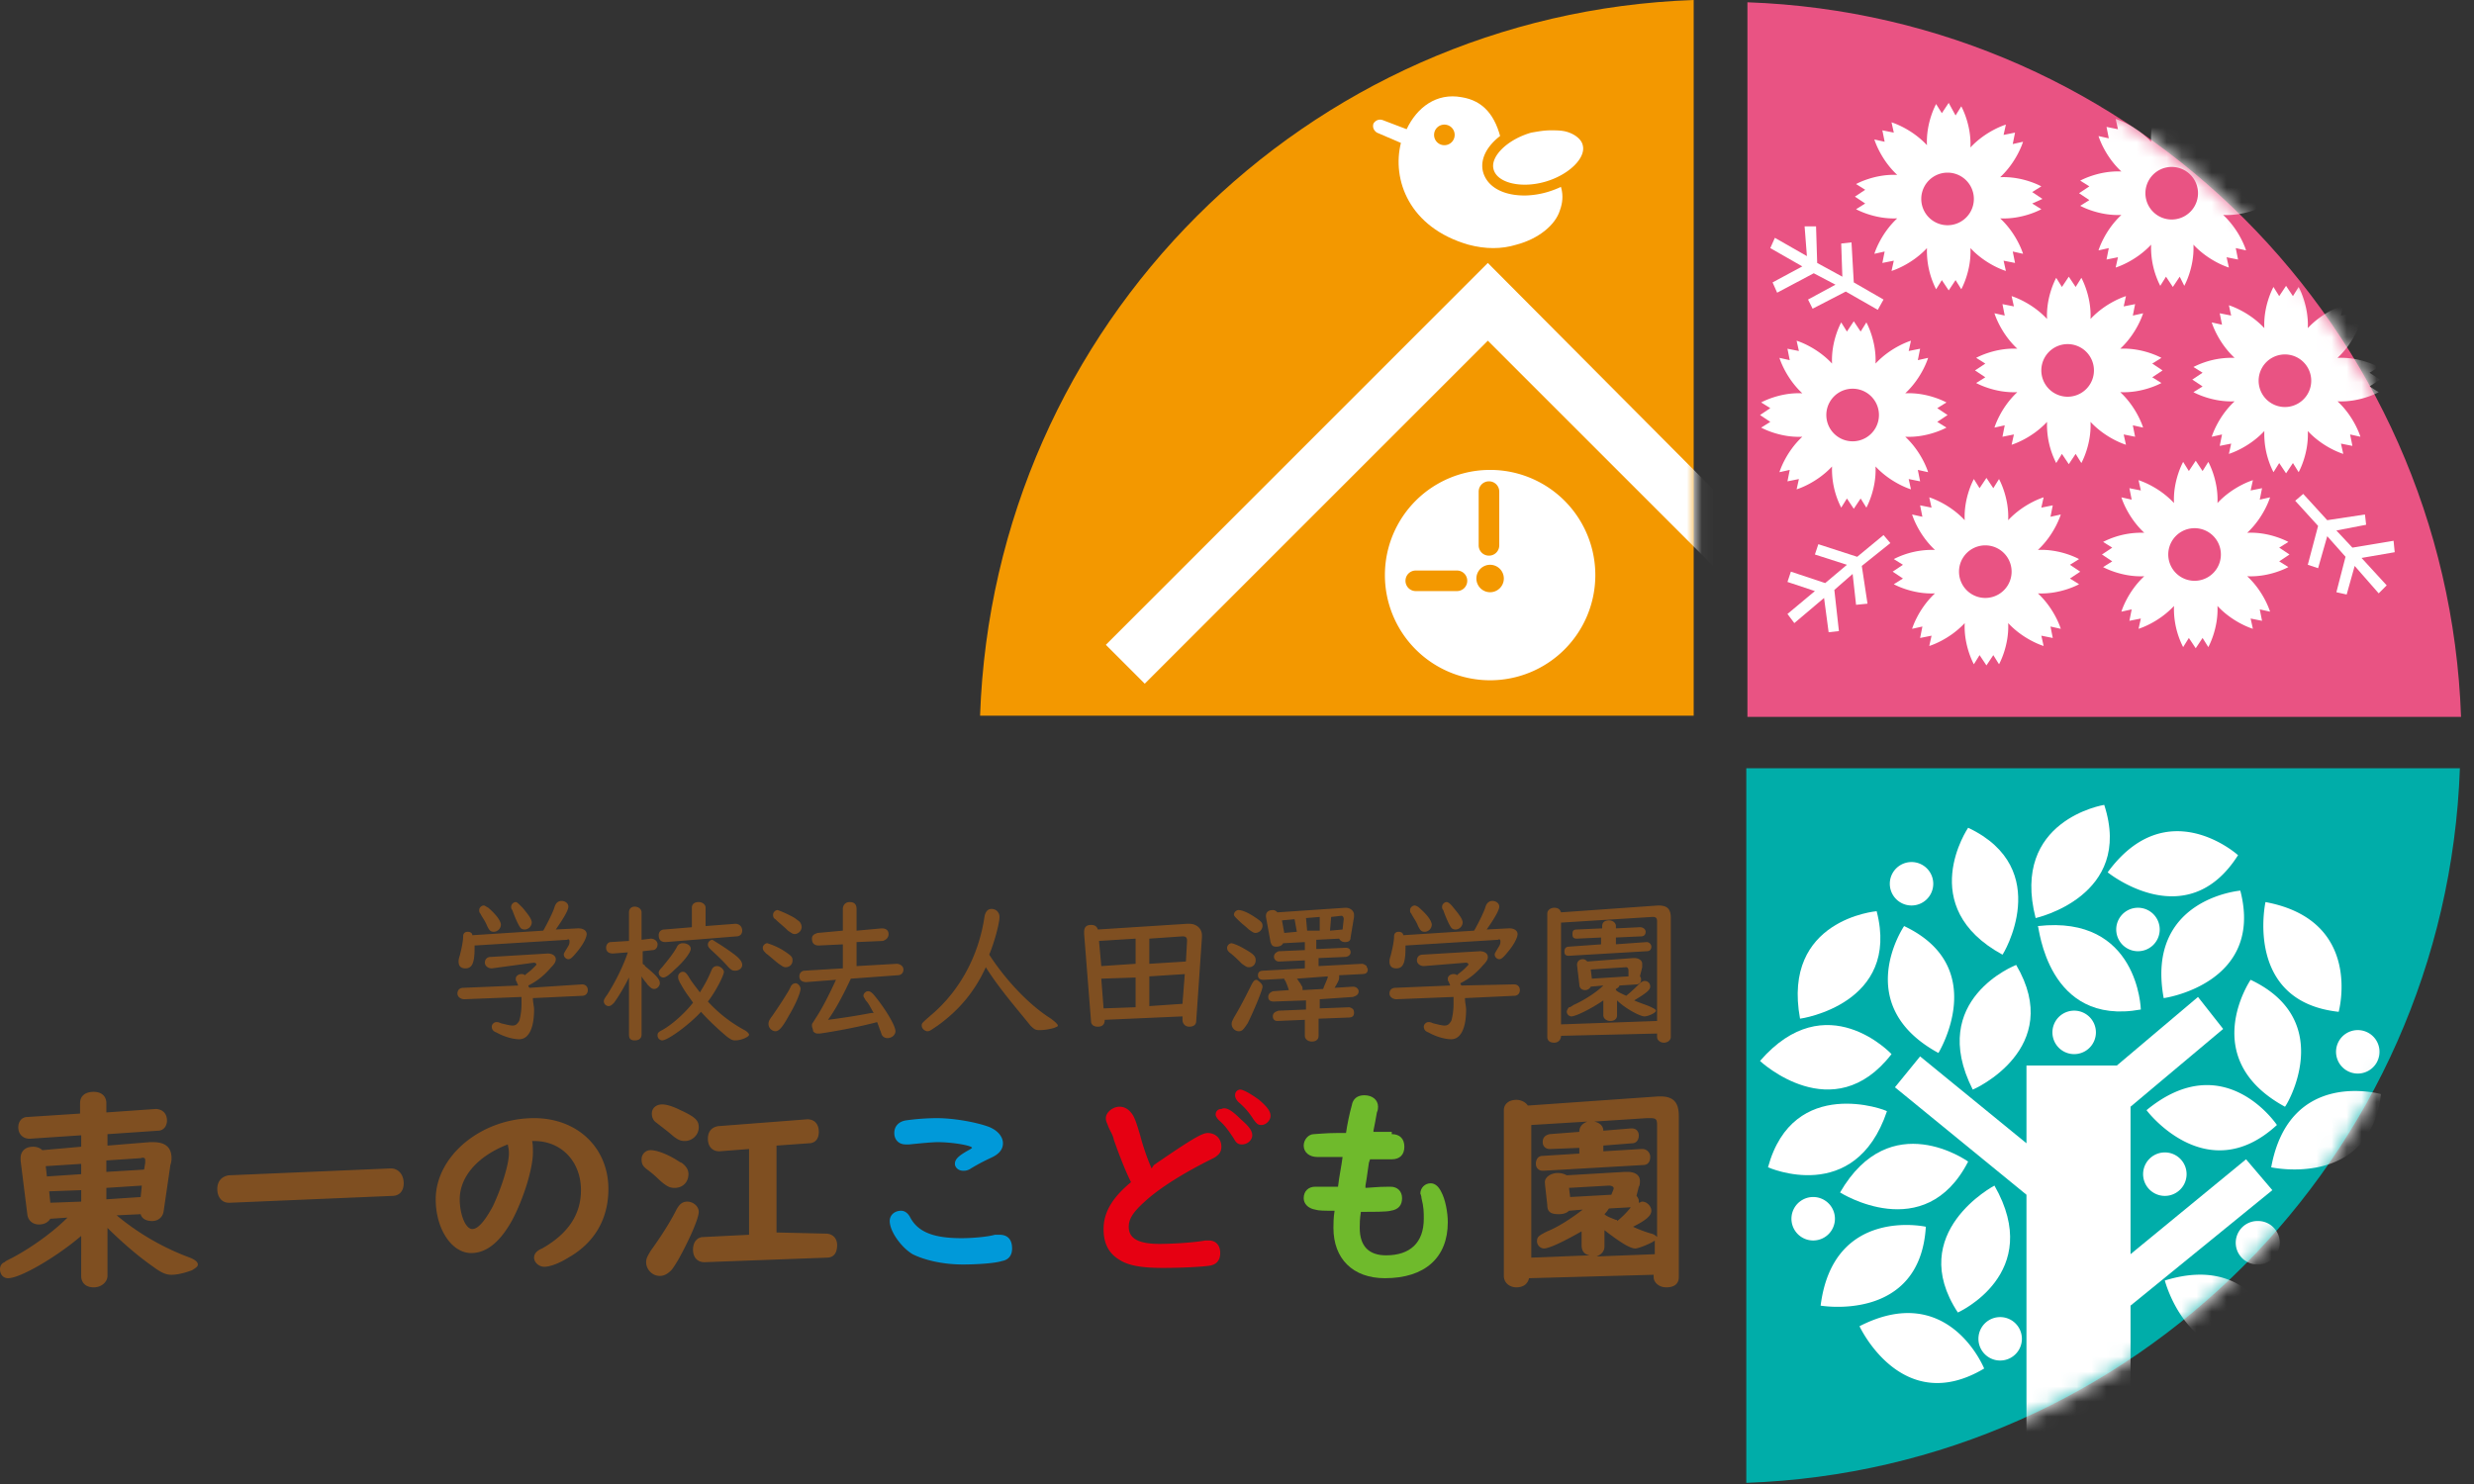
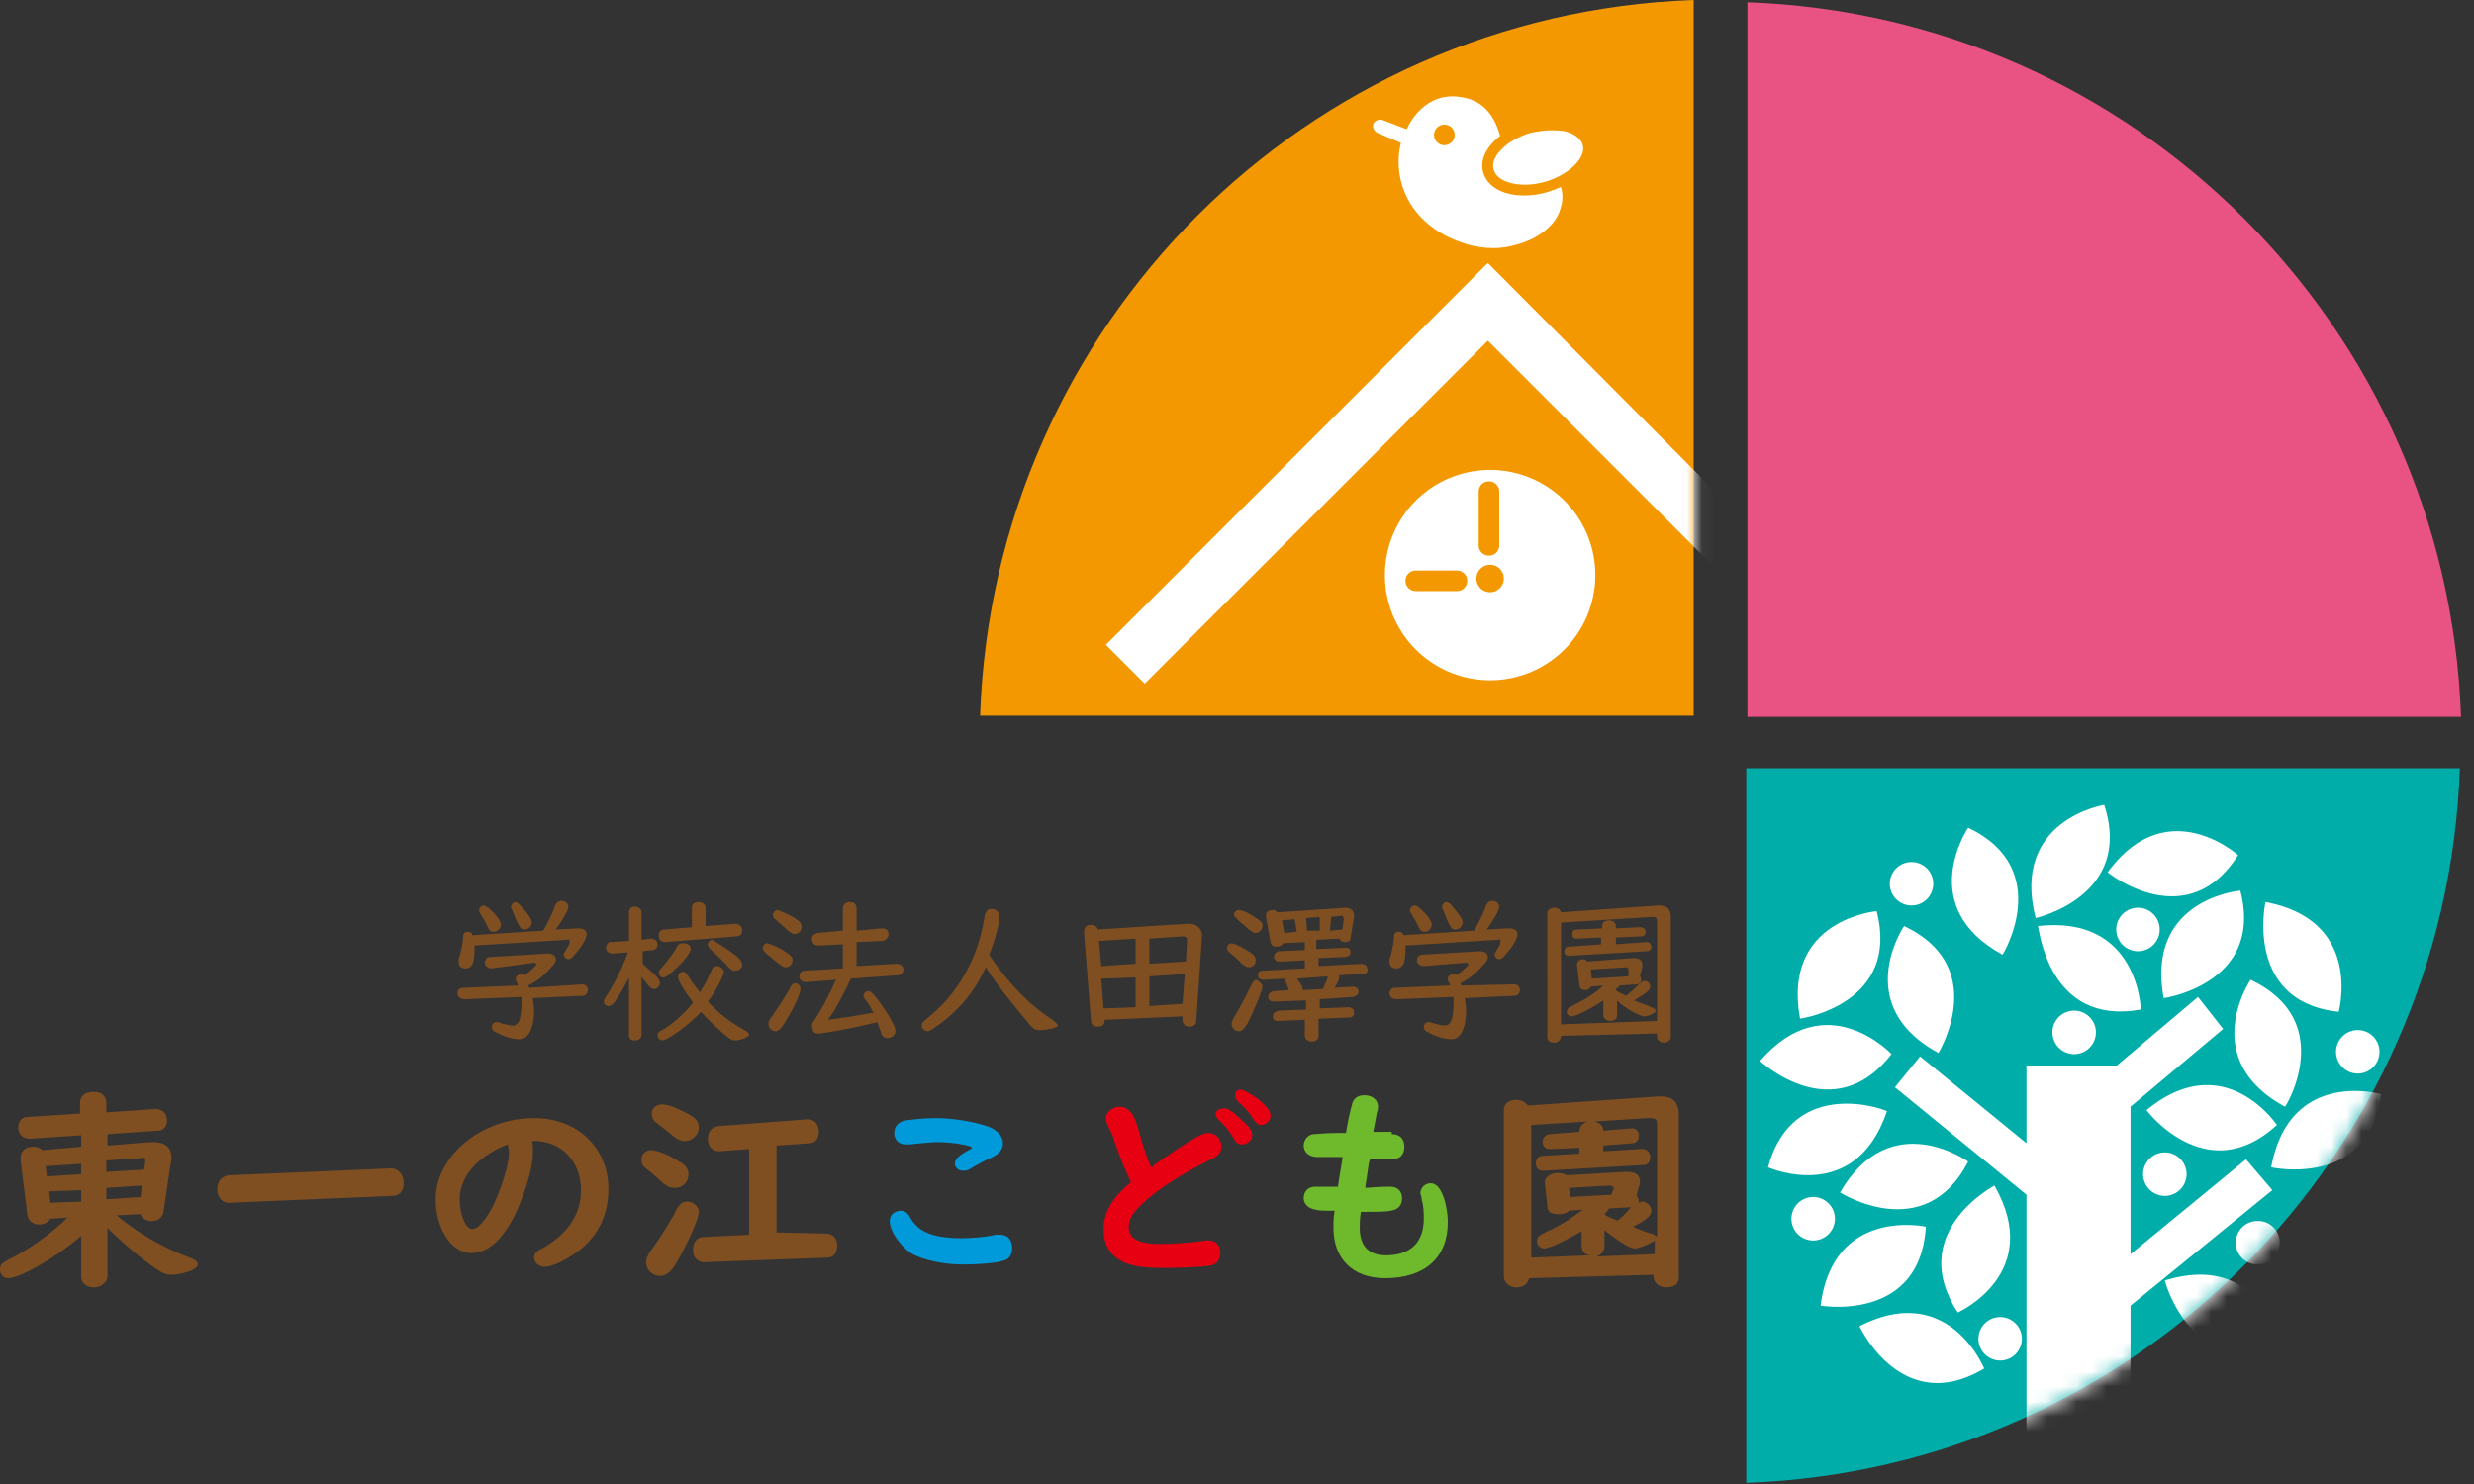
<svg xmlns="http://www.w3.org/2000/svg" width="165" height="99" fill="none">
  <rect width="100%" height="100%" fill="#333333" stroke="none" />
  <g clip-path="url(#a)">
    <path d="M5.415 82.449c-1.601 1.373-4.042 2.822-4.881 2.822-.305 0-.534-.229-.534-.61 0-.153.076-.382.305-.458.076-.076.076-.076.534-.305 1.144-.61 2.593-1.602 3.661-2.67l-1.144.077c-.153.229-.381.381-.763.381-.381 0-.686-.229-.762-.61l-.458-3.66v-.153c0-.458.305-.763.839-.763.229 0 .457.076.61.229l2.593-.23v-.762l-3.432.229c-.458 0-.763-.305-.763-.763 0-.381.23-.686.61-.686l3.509-.229v-.686c0-.458.305-.763.915-.763.534 0 .84.305.84.763v.61l3.279-.23c.458 0 .763.306.763.764 0 .381-.23.686-.61.686l-3.357.229v.763l2.823-.23h.228c.84 0 1.22.382 1.22 1.069 0 .076 0 .228-.076.457l-.457 3.127c-.076.382-.382.61-.763.61s-.686-.152-.763-.457l-1.601.076a16.606 16.606 0 0 0 4.881 2.822c.381.153.534.305.534.458 0 .152-.153.229-.381.381-.61.229-1.068.305-1.373.305-.305 0-.61-.076-1.22-.534-.992-.686-2.136-1.678-3.052-2.593v3.203c0 .382-.38.763-.915.763-.534 0-.839-.305-.839-.763V82.45Zm0-4.805-2.364.152.076.687 2.288-.153v-.686Zm-2.135 1.83.076.763 2.06-.076v-.763l-2.136.077Zm6.33-1.449.076-.457v-.153c0-.152-.076-.229-.305-.152l-2.288.152v.763l2.517-.153Zm-2.517 1.983 2.288-.152.077-.763-2.365.153v.762Zm8.237.229h-.076c-.457 0-.762-.381-.762-.915s.305-.839.762-.915l10.755-.458h.076c.457 0 .839.382.839.992 0 .534-.305.839-.763.839l-10.83.457Zm20.136-4.195c.076.229.076.534.076.839 0 1.068-.61 3.05-1.373 4.5-.838 1.525-1.754 2.212-2.745 2.212-1.297 0-2.365-1.602-2.365-3.585 0-2.898 3.051-5.415 6.56-5.415 2.898 0 4.957 1.983 4.957 4.729 0 1.983-.915 3.584-2.67 4.576-.61.381-1.22.61-1.6.61-.382 0-.687-.305-.687-.61 0-.229.152-.458.534-.61 1.754-.992 2.593-2.288 2.593-3.89 0-1.907-1.297-3.28-3.127-3.28h-.153v-.076Zm-1.602.305c-1.983.763-3.203 2.136-3.203 3.661 0 .992.381 1.983.839 1.983.381 0 .839-.534 1.373-1.525.61-1.297 1.068-2.822 1.068-3.509 0-.152 0-.229-.077-.61Zm11.06.916c.152.076.457.305.534.305.305.228.457.457.457.762 0 .534-.381.916-.915.916-.305 0-.458-.077-.763-.306-.381-.305-.457-.457-1.068-.915-.305-.229-.38-.381-.38-.686a.6.6 0 0 1 .61-.61c.304 0 .838.152 1.525.534Zm1.678 3.584c0 .458-.687 1.983-1.373 3.204-.229.381-.382.61-.458.686-.229.229-.458.381-.763.381-.534 0-.915-.457-.915-.915 0-.229.076-.381.305-.763.61-.838 1.297-1.906 1.678-2.669.229-.458.458-.61.763-.61.381 0 .763.305.763.686Zm-1.22-6.788c.99.458 1.22.687 1.22 1.144 0 .534-.458.915-.916.915-.305 0-.457-.076-.762-.305-.534-.457-.763-.61-1.144-.915-.23-.152-.306-.381-.306-.61 0-.381.306-.61.687-.61.229 0 .61.076 1.22.381Zm9.686 8.237c.457 0 .763.305.763.763 0 .534-.23.84-.687.84l-8.161.304c-.458 0-.763-.305-.763-.839s.305-.839.687-.839l3.05-.152v-5.72l-1.983.152c-.457 0-.762-.305-.762-.84 0-.457.229-.762.686-.838l5.95-.458c.457 0 .762.305.762.84 0 .457-.229.762-.686.762l-2.136.153v5.796l3.28.076Z" fill="#7F4F21" />
    <path d="M60.712 81.228c.534.992 1.602 1.373 3.432 1.373.61 0 1.678-.076 2.212-.229h.305c.534 0 .839.305.839.916 0 .457-.229.762-.686.839-.458.152-1.678.229-2.594.229-1.373 0-2.593-.306-3.356-.687-.762-.458-1.525-1.525-1.525-2.212 0-.381.305-.686.763-.686.229 0 .457.152.61.457Zm5.11-6.101c.686.229 1.068.686 1.068 1.144 0 .381-.229.686-.687.915-.305.152-.686.305-1.449.763a.822.822 0 0 1-.534.152c-.305 0-.534-.229-.534-.457 0-.306.23-.534.916-.916.152-.076.228-.152.228-.152 0-.153-1.296-.381-2.288-.381-.381 0-1.144.076-1.906.152h-.23c-.457 0-.762-.305-.762-.763 0-.457.305-.762.763-.839a15.203 15.203 0 0 1 2.06-.152c1.067 0 2.44.229 3.355.534Z" fill="#0099D9" />
    <path d="M76.958 77.72c2.44-1.677 3.203-2.135 3.584-2.135.534 0 .916.381.916.915 0 .229-.077.458-.305.61-.077.076-.077.076-.382.23-1.83.914-3.432 1.906-4.424 2.821-.762.686-1.067 1.144-1.067 1.678 0 .763.61 1.144 2.059 1.144.763 0 2.212-.076 3.05-.229h.23c.457 0 .762.305.762.84 0 .457-.228.762-.686.838-.458.077-1.83.153-3.127.153-1.45 0-2.288-.153-2.898-.534-.763-.458-1.068-1.144-1.068-2.06 0-1.067.534-2.059 1.83-3.126-.305-.61-.686-1.526-1.144-2.822-.076-.382-.229-.534-.381-.916-.076-.229-.153-.305-.153-.534 0-.381.458-.762.915-.762.382 0 .687.228.916.61.152.305.229.534.457 1.296.153.61.458 1.526.763 2.212l.153-.229Zm5.796-3.05c.534.457.763.762.763 1.067 0 .306-.305.61-.686.61-.23 0-.382-.076-.534-.38-.305-.458-.61-.916-.992-1.221-.153-.153-.229-.305-.229-.381 0-.23.153-.382.382-.382.305-.152.686.076 1.296.687Zm1.22-1.297c.534.458.763.763.763 1.068 0 .305-.305.61-.61.61-.229 0-.305-.076-.534-.381a4.653 4.653 0 0 0-.991-1.145c-.153-.152-.23-.305-.23-.457 0-.229.153-.382.382-.382.305.077.687.306 1.22.687Z" fill="#E60012" />
    <path d="M92.822 75.66c.534 0 .84.306.84.84s-.306.839-.84.839h-1.449l-.076.228-.077.534-.076.534-.076.458v.152c.229 0 .763-.076 1.525-.076h.153c.458 0 .763.305.763.763 0 .457-.23.763-.763.839-.229.076-1.22.076-1.983.076-.077.458-.077.839-.077 1.068 0 1.22.61 1.83 1.755 1.83 1.601 0 2.517-.839 2.517-2.44 0-.458 0-.763-.153-1.373 0-.153-.076-.305-.076-.305 0-.382.305-.687.686-.687.305 0 .534.23.687.534.305.534.457 1.45.457 2.06 0 2.364-1.525 3.737-4.194 3.737-2.136 0-3.433-1.297-3.433-3.356 0-.229 0-.687.076-1.144-.686 0-1.067 0-1.296-.076-.458-.077-.763-.382-.763-.763 0-.458.305-.763.763-.763h1.525c.077-.686.23-1.373.305-1.983h-1.677c-.534 0-.916-.305-.916-.763 0-.381.305-.762.687-.762.152 0 .762-.077 1.601-.077h.534c.076-.534.23-1.296.382-1.83.076-.458.381-.687.839-.687.533 0 .915.306.915.763 0 .076 0 .229-.076.382-.077.457-.153.838-.23 1.22v.076h1.221v.153Z" fill="#6FBA2C" />
    <path d="M101.975 85.27c-.077.382-.382.61-.839.61-.458 0-.839-.304-.839-.762v-11.06c0-.38.305-.686.839-.686.305 0 .61.153.762.382l8.695-.61h.153c.839 0 1.22.38 1.22 1.296v10.754c0 .458-.305.687-.839.687-.457 0-.839-.305-.839-.687v-.152l-8.313.229Zm2.669-4.5c-.152.153-.381.23-.686.23-.534 0-.763-.153-.763-.61l-.153-1.374v-.076c-.076-.381.382-.686.839-.686.305 0 .458.076.611.152l3.889-.229h.153c.534 0 .839.23.839.61 0 .077 0 .306-.076.382l-.153.61c.076.076.153.229.153.305v.153c.076 0 .152-.076.228-.076.306 0 .611.305.611.61s-.305.61-1.221 1.067c.305.153.916.382 1.221.458a.817.817 0 0 1 .381.229V75.05c0-.381-.076-.457-.458-.457h-.228l-3.509.228c.381.077.61.306.61.61l1.831-.152h.076c.305 0 .458.229.458.458 0 .305-.153.534-.458.534l-1.907.152v.382l2.517-.153h.076a.52.52 0 0 1 .534.534c0 .305-.152.534-.457.534l-6.636.381h-.076c-.305 0-.458-.229-.458-.457 0-.306.153-.534.458-.534l2.441-.153v-.381l-1.907.076h-.077c-.228 0-.457-.153-.457-.458 0-.305.152-.457.457-.534l1.984-.152c0-.305.152-.534.533-.686l-3.737.228v8.848l3.89-.153c-.381-.076-.534-.305-.534-.686v-.915c-1.068.61-2.136 1.144-2.517 1.144a.492.492 0 0 1-.458-.458c0-.305.077-.381.687-.686.763-.306 1.678-.916 2.364-1.45l-.915.077Zm2.975-1.448v-.077c0-.076-.153-.152-.305-.152l-2.67.152.076.61 2.746-.152.153-.382Zm2.745 3.432c-.152.152-1.067.534-1.296.534-.382 0-1.068-.458-2.06-1.22v1.067c0 .305-.152.534-.533.686l3.889-.152v-.915Zm-3.05-2.136c-.077.076-.077.153-.306.382.153.152.382.228.763.38.076 0 .076 0 .076.077.229-.152.687-.61.916-.915h-.077l-1.372.076ZM38.822 65.67c.229 0 .381.152.381.38 0 .23-.152.382-.381.382l-3.28.153c0 .305.077.534.077.762 0 1.297-.382 1.983-.992 1.983-.381 0-.992-.152-1.525-.457-.23-.077-.305-.23-.305-.382s.152-.305.305-.305c.076 0 .152 0 .305.077.305.076.61.152.762.152.23 0 .306-.076.458-.305.076-.229.153-.686.153-1.068v-.534l-3.814.153c-.229 0-.458-.153-.458-.382 0-.228.153-.38.382-.38l3.66-.153c0-.077-.075-.153-.075-.23-.077-.076-.077-.152-.077-.228 0-.153.153-.305.382-.305.076 0 .152 0 .228.076.153-.152.305-.229.534-.457l.153-.153c.076-.076.076-.076.076-.153 0 0-.076-.076-.152-.076l-2.822.382c-.23 0-.458-.153-.458-.382s.153-.381.381-.381l3.814-.229c.305 0 .534.153.534.381 0 .153-.076.305-.305.534-.458.534-.916.915-1.526 1.22 0 .077.076.153.076.153l3.509-.229Zm-2.593-3.585c.229-.382.686-1.297.763-1.602.076-.229.228-.381.457-.381s.458.152.458.38c0 .23-.305.764-.84 1.526l1.45-.076h.076c.305 0 .534.153.534.381 0 .23-.229.687-.61 1.145-.305.38-.458.533-.61.533a.328.328 0 0 1-.305-.305c0-.076 0-.076.229-.457.152-.23.152-.305.152-.458 0-.076-.076-.153-.152-.076l-6.179.381v.153c0 .991-.152 1.373-.61 1.373-.305 0-.457-.153-.457-.458 0-.076 0-.153.076-.381.076-.305.229-.916.229-1.297 0-.229.152-.305.305-.305.152 0 .305.076.305.229l4.729-.305Zm-3.661-1.526c.61.534.839.915.839 1.144a.492.492 0 0 1-.458.458c-.229 0-.305-.076-.457-.382-.153-.38-.306-.533-.458-.839-.076-.076-.076-.152-.076-.228 0-.153.152-.305.305-.305.076 0 .152.076.305.152Zm2.288 0c.381.458.61.763.61.992a.492.492 0 0 1-.458.457c-.228 0-.305-.076-.457-.381a7.958 7.958 0 0 1-.382-.915c-.076-.077-.076-.153-.076-.23 0-.152.153-.304.305-.304.076 0 .153.076.458.381Zm7.169 4.501c-.381.762-.686 1.296-1.067 1.83-.153.152-.23.228-.382.228a.328.328 0 0 1-.305-.305c0-.076 0-.152.229-.457.534-.84 1.068-1.907 1.373-2.822l-.992.076c-.305 0-.457-.153-.457-.381 0-.23.152-.382.305-.382l1.22-.076v-1.907c0-.229.153-.381.381-.381.23 0 .458.152.458.381v1.83l.61-.076c.23 0 .458.153.458.382s-.153.381-.305.381l-.687.076v.84c.077.076.153.076.153.152.839.686.991.915.991 1.144 0 .153-.152.381-.38.381-.154 0-.23-.076-.459-.305-.076-.152-.152-.152-.38-.534v3.89c0 .229-.154.381-.459.381-.305 0-.38-.152-.38-.38v-3.967h.075Zm7.628 3.66c.152.076.305.229.305.305 0 .153-.534.381-.916.381-.229 0-.305-.076-.534-.228-.457-.382-1.22-1.068-1.754-1.678-.762.839-2.212 1.906-2.593 1.906a.328.328 0 0 1-.305-.305c0-.152 0-.228.305-.38.686-.382 1.525-1.145 2.06-1.831-.306-.458-.458-.61-.763-1.144-.077-.153-.153-.23-.153-.306-.076-.076-.076-.228-.076-.305 0-.152.152-.305.305-.305.152 0 .229.076.381.305.229.382.305.458.763 1.068.381-.61.534-.915.763-1.449.076-.229.228-.305.381-.305.229 0 .458.229.458.381 0 .23-.534 1.297-1.068 1.983a9.25 9.25 0 0 0 2.44 1.907Zm-.61-7.093c.228 0 .457.152.457.457 0 .23-.153.382-.381.382l-4.73.381c-.304 0-.457-.152-.457-.457 0-.23.153-.382.381-.382l1.831-.152v-1.297c0-.229.153-.381.458-.381.228 0 .457.152.457.381v1.22l1.983-.152Zm-2.975 1.678c0 .229-.458.839-1.068 1.373-.381.381-.61.534-.763.534a.328.328 0 0 1-.305-.306c0-.076 0-.152.229-.38.305-.382.763-.916.992-1.374a.42.42 0 0 1 .38-.229c.306 0 .535.153.535.382Zm2.822.305c.534.381.61.61.61.763 0 .228-.229.381-.458.381-.152 0-.229 0-.457-.229-.534-.61-.916-.915-1.22-1.22-.077-.076-.153-.153-.153-.305 0-.153.152-.305.305-.305.229.152.763.457 1.373.915Zm3.432-.153c.458.306.534.382.534.61 0 .306-.229.458-.458.458-.152 0-.229-.076-.457-.229-.306-.228-.534-.457-.84-.686-.152-.153-.228-.229-.228-.381 0-.153.152-.306.305-.306.229.077.686.23 1.144.534Zm1.068 2.517c0 .23-.305.992-.763 1.755-.458.839-.686 1.067-.915 1.067a.492.492 0 0 1-.458-.457c0-.153 0-.23.229-.534.534-.763 1.068-1.602 1.22-1.907.077-.229.23-.305.382-.305.076 0 .305.153.305.381Zm-.382-4.729.305.23a.583.583 0 0 1 .153.38.492.492 0 0 1-.458.458c-.152 0-.228-.076-.457-.229-.305-.305-.61-.533-.84-.762-.152-.077-.152-.229-.152-.305 0-.153.153-.305.305-.305.23.076.763.305 1.144.533Zm3.738 4.043c-.534 1.144-1.068 2.136-1.526 2.746a47.815 47.815 0 0 0 2.899-.458h.152c-.152-.229-.305-.61-.534-.839-.076-.152-.152-.229-.152-.305 0-.153.152-.305.305-.305.152 0 .229.076.381.229.763.915 1.45 2.059 1.45 2.44 0 .23-.23.458-.535.458a.42.42 0 0 1-.381-.229l-.076-.229c-.076-.152-.076-.228-.23-.61-1.143.305-2.745.61-3.813.763h-.152c-.153 0-.229-.076-.305-.153 0-.152-.076-.228-.076-.381s0-.076.228-.458c.458-.686.916-1.601 1.373-2.593l-1.983.153c-.305 0-.458-.153-.458-.382s.153-.381.382-.381l2.517-.153V63l-1.602.076c-.305 0-.457-.153-.457-.458 0-.228.152-.305.38-.38l1.679-.154v-1.449c0-.228.152-.457.457-.457.306 0 .458.152.458.457v1.45l1.678-.153c.305 0 .458.152.458.381 0 .23-.153.382-.382.458l-1.754.076v1.602l2.67-.153c.228 0 .457.153.457.382 0 .228-.152.381-.381.381l-3.127.229Zm9-.762c-.763 1.678-1.83 2.898-3.204 3.89-.457.305-.534.38-.686.38-.153 0-.382-.152-.382-.38 0-.153 0-.153.61-.687 1.907-1.602 3.204-3.966 3.585-6.636.077-.305.23-.457.458-.457.305 0 .534.229.534.534 0 .381-.305 1.601-.686 2.517 1.144 1.754 2.669 3.356 4.118 4.27.305.23.458.382.458.458 0 .077-.076.077-.23.153a3.827 3.827 0 0 1-.914.153c-.305 0-.382 0-.687-.306-.915-1.144-2.06-2.44-2.974-3.89Zm7.932 3.508c0 .305-.153.457-.458.457-.305 0-.457-.152-.457-.381l-.458-5.797v-.152c0-.305.153-.458.458-.458.228 0 .381.076.457.305l5.95-.381h.152c.458 0 .839.305.839.763v.152l-.381 5.568c0 .229-.153.381-.458.381-.305 0-.458-.228-.458-.457v-.23l-5.186.23Zm2.06-5.416-2.441.153.152 1.678 2.288-.153v-1.678Zm-2.289 2.67.153 1.983 2.135-.076v-1.983l-2.288.076Zm5.644-1.144.076-1.373c0-.229-.076-.305-.305-.305l-2.212.152v1.678l2.441-.152Zm-.229 2.822.153-1.983-2.364.152v1.983l2.211-.152Zm4.271-3.584c.534.305.61.457.61.686 0 .229-.152.458-.457.458-.153 0-.229-.077-.458-.23-.305-.304-.534-.533-.839-.762-.076-.076-.152-.152-.152-.305 0-.152.152-.305.305-.305.305.076.61.229.991.458Zm1.068 2.44c0 .23-.61 1.678-.991 2.441-.305.458-.382.534-.61.534a.492.492 0 0 1-.458-.458c0-.152 0-.152.152-.457.458-.763.763-1.373 1.145-2.136.152-.305.228-.381.38-.381.23.152.382.305.382.457Zm-.534-4.652c.458.305.534.381.534.61a.492.492 0 0 1-.457.457c-.153 0-.23-.076-.458-.228-.229-.23-.381-.305-.763-.687-.152-.152-.229-.229-.229-.305 0-.152.153-.305.306-.305.228 0 .61.153 1.067.458Zm4.348 2.135 1.678-.076h.076c.229 0 .305.153.305.305 0 .153-.152.305-.381.305l-1.754.077v.533l2.898-.152c.076 0 .229.076.305.152 0 .077.076.153.076.23 0 .228-.152.304-.381.304l-1.526.077v.152c0 .153-.076.305-.305.687l1.22-.077c.23 0 .382.153.382.305 0 .23-.153.305-.381.382l-2.212.152v.61L90 67.195c.229.076.305.153.305.382 0 .228-.153.305-.381.305l-1.983.076v1.144c0 .229-.153.381-.458.381-.229 0-.458-.152-.458-.381v-1.068l-1.83.076c-.229 0-.305-.152-.305-.305 0-.229.152-.305.381-.381l1.83-.076v-.61l-2.135.076c-.229 0-.381-.076-.381-.305 0-.23.152-.305.305-.382l1.067-.076a5.282 5.282 0 0 0-.228-.61c-.077-.076-.077-.153-.077-.153l-1.373.077c-.228 0-.38-.077-.38-.305 0-.23.152-.306.38-.306l2.746-.152v-.534l-1.678.076h-.076a.328.328 0 0 1-.305-.305c0-.229.153-.305.305-.381l1.754-.076v-.534l-1.449.076c-.076.153-.229.229-.457.229-.23 0-.306-.076-.382-.305l-.305-1.678v-.077c0-.228.153-.38.458-.38.152 0 .228.075.305.152l4.5-.305h.076c.305 0 .534.228.534.457v.153l-.229 1.373c0 .228-.152.305-.381.305a.42.42 0 0 1-.382-.23l-1.525.077v.61h.229Zm-1.678-1.983-.84.077.153.838.84-.076-.153-.839Zm.152 3.966c.077.077.153.23.23.306l.075.152c.077.076.077.153.077.305l1.373-.076c.076-.229.229-.534.305-.763v-.076l-2.06.152Zm1.526-3.203v-.915l-.915.076.076.839h.839Zm1.525-.076.076-.687c0-.152-.076-.229-.152-.229l-.686.077-.077.915.84-.076Zm11.441 3.661c.229 0 .381.152.381.38 0 .23-.152.382-.381.382l-3.28.153c0 .305.077.534.077.762 0 1.297-.382 1.983-.992 1.983-.381 0-.991-.152-1.525-.457-.23-.077-.305-.23-.305-.382s.152-.305.305-.305c.076 0 .152 0 .305.077.305.076.61.152.763.152.228 0 .304-.076.457-.305.076-.229.153-.686.153-1.068v-.534l-3.814.153c-.229 0-.458-.153-.458-.382 0-.228.153-.38.382-.38l3.66-.153c0-.077-.076-.153-.076-.23-.076-.076-.076-.152-.076-.228 0-.153.153-.305.382-.305.076 0 .152 0 .228.076.153-.152.306-.229.534-.457l.153-.153c.076-.076.076-.076.076-.153 0 0-.076-.076-.152-.076l-2.822.229c-.23 0-.458-.153-.458-.381 0-.23.153-.382.381-.382l3.814-.228c.305 0 .534.152.534.38 0 .153-.076.306-.305.535-.458.534-.916.915-1.526 1.22 0 .076.077.153.077.153l3.508-.077Zm-2.67-3.585c.23-.382.687-1.297.763-1.602.077-.229.229-.381.458-.381s.457.152.457.38c0 .23-.305.764-.838 1.526l1.449-.076h.076c.305 0 .534.153.534.381 0 .23-.229.687-.61 1.145-.305.38-.458.533-.61.533a.328.328 0 0 1-.306-.305c0-.076 0-.076.23-.457.152-.23.152-.305.152-.458 0-.076-.076-.153-.153-.076l-6.178.381v.153c0 .991-.152 1.373-.61 1.373-.305 0-.458-.153-.458-.458 0-.076 0-.153.077-.381.076-.305.229-.916.229-1.297 0-.229.152-.305.305-.305.152 0 .305.076.305.229l4.729-.305Zm-3.66-1.526c.61.534.838.915.838 1.144a.492.492 0 0 1-.457.458c-.229 0-.305-.076-.458-.382-.152-.38-.305-.533-.457-.839-.077-.076-.077-.152-.077-.228 0-.153.153-.305.305-.305.077 0 .23.076.306.152Zm2.288 0c.381.458.61.763.61.992a.492.492 0 0 1-.458.457c-.229 0-.305-.076-.458-.381a7.938 7.938 0 0 1-.38-.915c-.077-.077-.077-.153-.077-.23 0-.152.153-.304.305-.304.076 0 .229.076.458.381Zm7.169 8.542c0 .229-.152.458-.458.458-.305 0-.457-.153-.457-.382V60.94c0-.229.229-.381.457-.381.229 0 .382.076.458.305l6.483-.458c.61 0 .839.23.839.84v7.931c0 .23-.229.382-.458.382-.228 0-.457-.153-.457-.382v-.228l-6.407.152Zm6.407-7.627c0-.229-.076-.305-.305-.305l-6.102.381v6.788l6.407-.228v-6.636ZM107.695 63l2.135-.153c.153 0 .305.152.305.305s-.076.305-.305.305l-5.186.305c-.229 0-.305-.076-.305-.305 0-.152.076-.305.305-.305l2.136-.153v-.457l-1.602.076c-.229 0-.305-.076-.305-.305 0-.229.076-.305.305-.305l1.678-.076v-.153c0-.229.152-.381.457-.381.229 0 .458.152.458.381v.153l1.602-.077c.229 0 .381.153.381.306 0 .152-.076.305-.305.305l-1.678.076v.457h-.076Zm.305 2.745c0 .076-.076.153-.229.229v.076c.153.153.381.23.687.382.381-.305.762-.687.915-.84.076-.076.229-.152.305-.152.229 0 .381.153.381.382 0 .228-.305.457-1.068.915.306.152.839.305 1.144.457.153.077.306.153.306.23 0 .152-.534.38-.763.38-.305 0-1.297-.533-1.831-1.067v.991c0 .23-.152.382-.457.382-.229 0-.458-.153-.458-.382v-.991c-.763.534-1.83 1.068-2.135 1.068a.33.33 0 0 1-.306-.306c0-.076.077-.228.153-.305.076 0 .076 0 .305-.152.687-.305 1.525-.84 1.983-1.297l-.839.076a.42.42 0 0 1-.381.23c-.229 0-.382-.153-.382-.382l-.152-1.297c0-.228.152-.381.381-.381.153 0 .229.076.305.153l3.051-.23h.076c.306 0 .534.153.534.382v.229l-.152.61c.076.076.076.153.076.229 0 .152-.076.229-.229.305l-1.22.076Zm.61-.991c0-.153-.076-.23-.152-.23l-2.365.153.076.61 2.441-.152v-.381Z" fill="#7F4F21" />
    <path d="M112.958 0C87.102.915 66.28 21.661 65.364 47.746h47.594V0Z" fill="#F39800" />
    <path d="M116.466 98.923c25.856-.915 46.678-21.737 47.593-47.67h-47.593v47.67Z" fill="#00ADA9" />
    <path d="M164.136 47.822C163.22 21.89 142.398 1.068 116.542.152v47.67h47.594Z" fill="#E95383" />
    <mask id="b" style="mask-type:luminance" maskUnits="userSpaceOnUse" x="65" y="0" width="49" height="48">
      <path d="M113.034 0C87.025.915 66.28 21.661 65.364 47.746h47.67V0Z" fill="#fff" />
    </mask>
    <g mask="url(#b)">
      <path d="M99.381 45.382a7.017 7.017 0 0 0 7.017-7.017 7.017 7.017 0 1 0-14.034 0 7.017 7.017 0 0 0 7.017 7.017Z" fill="#fff" />
      <path d="M99.381 39.508a.915.915 0 1 0 0-1.83.915.915 0 0 0 0 1.83Zm-.076-2.44a.684.684 0 0 1-.687-.686v-3.585c0-.382.306-.687.687-.687.381 0 .686.305.686.687v3.585a.684.684 0 0 1-.686.686Zm-2.135 2.364h-2.746a.684.684 0 0 1-.687-.686c0-.381.305-.686.687-.686h2.745c.382 0 .687.305.687.686a.684.684 0 0 1-.687.686Z" fill="#F39800" />
      <path d="M100.144 9.458c-.381-1.755-1.22-2.746-2.67-2.975-1.678-.305-2.974.686-3.66 2.136l-1.602-.61c-.229-.077-.458 0-.61.228-.077.23 0 .458.228.61l1.602.687c-.61 2.44.534 5.644 4.5 6.788 1.144.305 2.212.305 3.204 0 1.449-.381 2.593-1.297 2.898-2.288.763-2.06-1.144-3.661-3.89-4.576Zm14.11 23.186L99.229 17.542 73.754 43.017l2.593 2.593L99.23 22.728l15.025 15.026v-5.11Z" fill="#fff" />
      <path d="M97.017 9a.684.684 0 0 1-.687.686.684.684 0 0 1-.686-.686c0-.381.305-.687.686-.687.382 0 .687.306.687.687Z" fill="#F39800" />
      <path d="M103.058 12.518c1.826-.507 3.06-1.807 2.756-2.903-.305-1.096-2.032-1.572-3.859-1.065-1.826.507-3.06 1.807-2.755 2.903.304 1.096 2.032 1.573 3.858 1.065Z" fill="#fff" />
      <path d="M101.669 13.042c-1.373 0-2.44-.534-2.745-1.525-.382-1.297.915-2.746 2.974-3.356.915-.23 1.907-.305 2.67-.077.839.23 1.373.763 1.601 1.373.382 1.297-.915 2.746-2.974 3.356a5.701 5.701 0 0 1-1.526.23Zm1.755-4.347c-.458 0-.839.076-1.297.152-1.602.458-2.746 1.602-2.517 2.44.229.916 1.831 1.297 3.432.84 1.602-.458 2.746-1.602 2.517-2.44-.076-.382-.534-.764-1.144-.916-.305-.076-.686-.076-.991-.076Z" fill="#F39800" />
    </g>
    <mask id="c" style="mask-type:luminance" maskUnits="userSpaceOnUse" x="116" y="51" width="49" height="48">
      <path d="M116.542 99c25.856-.916 46.678-21.738 47.594-47.67h-47.594V99Z" fill="#fff" />
    </mask>
    <g mask="url(#c)" fill="#fff">
-       <path d="M134.466 64.372s-5.949 2.288-2.898 8.314c.076 0 6.178-2.746 2.898-8.314Z" />
      <path d="m151.551 79.398-1.754-2.06-7.704 6.33V73.83l6.178-5.187-1.678-2.135-5.415 4.576h-6.025v5.186l-7.094-5.796-1.678 2.06 8.772 7.169V95.72h6.94V87.1l9.458-7.703Zm-26.39-18.611s-6.33.534-5.11 7.17c.076 0 6.712-.992 5.11-7.17Zm.992 9.534s-4.348-4.652-8.772.458c0 0 4.882 4.576 8.772-.458Z" />
      <path d="M117.915 77.872s5.797 2.594 7.932-3.737c0-.076-6.254-2.44-7.932 3.737Zm12.661 9.687s5.797-2.593 2.441-8.466c0 0-5.949 3.127-2.441 8.466Zm9.763-33.865s-6.254.992-4.576 7.551c0 0 6.559-1.449 4.576-7.55Zm-9.076 1.526s-3.585 5.262 2.288 8.466c0 .076 3.508-5.72-2.288-8.466Z" />
      <path d="M131.263 77.491s-5.187-3.737-8.543 2.06c0 0 5.644 3.584 8.543-2.06Zm11.517-10.145s-.153-6.33-6.865-5.567c.077 0 .61 6.711 6.865 5.567Z" />
      <path d="M128.441 81.838s-6.178-1.373-7.017 5.263c0 0 6.635 1.144 7.017-5.263Zm3.89 9.458s-2.365-5.872-8.314-2.822c0 0 2.822 6.102 8.314 2.822Zm-5.339-29.516s-3.585 5.262 2.288 8.465c0 0 3.508-5.72-2.288-8.466Zm31.805 11.211s-6.102-1.754-7.322 4.882c0 0 6.559 1.449 7.322-4.882Zm-37.907 9.763a1.45 1.45 0 1 0 0-2.899 1.45 1.45 0 0 0 0 2.899Zm28.525-23.339s-6.33.534-5.11 7.17c.076 0 6.712-.992 5.11-7.17Zm.687 5.949s-3.585 5.263 2.288 8.466c.076 0 3.508-5.72-2.288-8.466Z" />
      <path d="M149.263 57.05s-4.729-4.271-8.695 1.144c0 0 5.263 4.271 8.695-1.144Zm6.712 10.45s1.678-6.102-4.882-7.322c0 0-1.449 6.635 4.882 7.322Zm-4.119 7.55s-3.509-5.262-8.695-.99c-.076-.077 3.966 5.338 8.695.99Zm-18.458 15.713a1.449 1.449 0 1 0 0-2.898 1.449 1.449 0 0 0 0 2.898Zm-5.949-30.357a1.449 1.449 0 1 0 0-2.897 1.449 1.449 0 0 0 0 2.897Zm15.102 3.051a1.45 1.45 0 1 0 0-2.899 1.45 1.45 0 0 0 0 2.899Zm1.83 16.323a1.45 1.45 0 1 0 .001-2.9 1.45 1.45 0 0 0-.001 2.9Zm12.814-8.162a1.45 1.45 0 1 0 0-2.898 1.45 1.45 0 0 0 0 2.898Zm-5.11 18.077s-1.297-6.254-7.704-4.271c0 0 1.678 6.559 7.704 4.27Zm-1.526-5.34a1.45 1.45 0 1 0 .001-2.899 1.45 1.45 0 0 0-.001 2.9ZM138.28 70.321a1.45 1.45 0 1 0 0-2.898 1.45 1.45 0 0 0 0 2.898Z" />
    </g>
    <mask id="d" style="mask-type:luminance" maskUnits="userSpaceOnUse" x="116" y="0" width="49" height="48">
-       <path d="M164.212 47.822c-.915-25.932-21.737-46.754-47.593-47.67v47.67h47.593Z" fill="#fff" />
-     </mask>
+       </mask>
    <g mask="url(#d)">
      <path d="m126.076 36.23-.457-.535-1.755 1.45-2.593-.84-.229.687 2.136.686-1.449 1.22-2.288-.762-.229.686 1.83.61-1.83 1.526.458.61 1.983-1.678.305 2.288.686-.076-.305-2.746 1.22-1.068.229 2.06.763-.076-.381-2.517 1.906-1.526Zm10.144-22.959-.686-.458.61-.38s-1.22-.687-2.746-.611c1.144-1.068 1.526-2.365 1.526-2.365l-.687.153.153-.763-.763.153.153-.687s-1.297.382-2.365 1.526c.077-1.526-.61-2.746-.61-2.746l-.381.61-.458-.839-.457.687-.382-.61s-.686 1.22-.61 2.745c-1.068-1.144-2.364-1.525-2.364-1.525l.152.686-.763-.152.153.762-.686-.152s.381 1.296 1.525 2.364c-1.525-.076-2.746.61-2.746.61l.61.382-.686.457.686.458-.61.381s1.221.687 2.746.61c-1.144 1.068-1.525 2.365-1.525 2.365l.686-.152-.153.762.763-.152-.152.686s1.296-.381 2.364-1.525a5.61 5.61 0 0 0 .61 2.746l.382-.61.457.686.458-.687.381.61s.687-1.22.61-2.745c1.068 1.144 2.365 1.525 2.365 1.525l-.153-.686.763.152-.153-.763.687.153s-.382-1.297-1.526-2.364c1.526.076 2.746-.61 2.746-.61l-.61-.382.686-.305Z" fill="#fff" />
      <path d="M129.89 15.025a1.754 1.754 0 1 0 0-3.508 1.754 1.754 0 0 0 0 3.508Z" fill="#E95383" />
      <path d="m144.229 24.712-.687-.457.611-.382s-1.221-.686-2.746-.61c1.144-1.068 1.525-2.364 1.525-2.364l-.686.152.152-.762-.762.152.152-.686s-1.296.381-2.364 1.525c.076-1.525-.61-2.746-.61-2.746l-.382.61-.457-.686-.458.686-.381-.61s-.687 1.22-.611 2.746c-1.067-1.144-2.364-1.525-2.364-1.525l.153.686-.763-.152.152.762-.686-.152s.381 1.296 1.525 2.364c-1.525-.076-2.745.61-2.745.61l.61.382-.687.457.687.458-.61.381s1.22.687 2.745.61c-1.144 1.068-1.525 2.365-1.525 2.365l.686-.153-.152.763.763-.153-.153.687s1.297-.382 2.364-1.526a5.605 5.605 0 0 0 .611 2.746l.381-.61.458.686.457-.686.382.61s.686-1.22.61-2.746c1.068 1.145 2.364 1.526 2.364 1.526l-.152-.687.762.153-.152-.763.686.153s-.381-1.297-1.525-2.365c1.525.077 2.746-.61 2.746-.61l-.611-.381.687-.458Z" fill="#fff" />
      <path d="M137.898 26.466a1.755 1.755 0 1 0 0-3.51 1.755 1.755 0 0 0 0 3.51Z" fill="#E95383" />
      <path d="m158.72 25.323-.686-.458.61-.381s-1.22-.687-2.746-.61c1.144-1.068 1.526-2.365 1.526-2.365l-.687.153.153-.763-.763.152.153-.686s-1.297.381-2.365 1.525c.077-1.525-.61-2.745-.61-2.745l-.381.61-.458-.687-.457.687-.382-.61s-.686 1.22-.61 2.745c-1.068-1.144-2.364-1.525-2.364-1.525l.152.686-.763-.152.153.763-.686-.153s.381 1.297 1.525 2.364a5.61 5.61 0 0 0-2.746.61l.61.382-.686.458.686.457-.61.382s1.221.686 2.746.61c-1.144 1.068-1.525 2.364-1.525 2.364l.686-.152-.153.762.763-.152-.152.686s1.296-.381 2.364-1.525a5.614 5.614 0 0 0 .61 2.746l.382-.61.457.686.458-.687.381.61s.687-1.22.61-2.745c1.068 1.144 2.365 1.525 2.365 1.525l-.153-.686.763.152-.153-.762.687.152s-.382-1.296-1.526-2.364c1.526.076 2.746-.61 2.746-.61l-.61-.382.686-.457Z" fill="#fff" />
      <path d="M152.39 27.153a1.754 1.754 0 1 0 0-3.508 1.754 1.754 0 0 0 0 3.508Z" fill="#E95383" />
-       <path d="m138.737 38.136-.686-.458.61-.38s-1.22-.687-2.746-.611c1.144-1.068 1.526-2.364 1.526-2.364l-.687.152.153-.763-.763.153.153-.687s-1.297.382-2.365 1.526c.076-1.526-.61-2.746-.61-2.746l-.381.61-.458-.686-.458.686-.381-.61s-.686 1.22-.61 2.746c-1.068-1.144-2.365-1.526-2.365-1.526l.153.687-.763-.153.153.763-.687-.153s.382 1.297 1.526 2.365a5.604 5.604 0 0 0-2.746.61l.61.381-.686.458.686.458-.61.381s1.22.686 2.746.61c-1.144 1.068-1.526 2.365-1.526 2.365l.687-.153-.153.763.763-.153-.153.687s1.297-.382 2.365-1.526c-.076 1.526.61 2.746.61 2.746l.381-.61.458.686.458-.686.381.61s.686-1.22.61-2.746c1.068 1.144 2.365 1.526 2.365 1.526l-.153-.687.763.153-.153-.763.687.153s-.382-1.297-1.526-2.365c1.526.076 2.746-.61 2.746-.61l-.61-.381.686-.458Z" fill="#fff" />
      <path d="M132.407 39.89a1.754 1.754 0 1 0 0-3.508 1.754 1.754 0 0 0 0 3.508Z" fill="#E95383" />
      <path d="m151.169 12.89-.686-.458.61-.381s-1.22-.686-2.746-.61c1.145-1.068 1.526-2.365 1.526-2.365l-.687.153.153-.763-.763.153.153-.687s-1.297.382-2.365 1.526c.077-1.526-.61-2.746-.61-2.746l-.381.61-.458-.686-.457.686-.382-.61s-.686 1.22-.61 2.746c-1.068-1.144-2.364-1.526-2.364-1.526l.152.687-.762-.153.152.763-.686-.153s.381 1.297 1.525 2.365c-1.525-.076-2.746.61-2.746.61l.61.381-.686.458.686.458-.61.381s1.221.686 2.746.61c-1.144 1.068-1.525 2.364-1.525 2.364l.686-.152-.152.763.762-.153-.152.687s1.296-.382 2.364-1.526a5.61 5.61 0 0 0 .61 2.746l.382-.61.457.686.458-.686.305.61s.686-1.22.61-2.746c1.068 1.144 2.365 1.526 2.365 1.526l-.153-.687.763.153-.153-.763.687.152s-.382-1.296-1.526-2.364c1.526.076 2.746-.61 2.746-.61l-.61-.381.762-.458Z" fill="#fff" />
      <path d="M144.839 14.644a1.754 1.754 0 1 0 0-3.508 1.754 1.754 0 0 0 0 3.508Z" fill="#E95383" />
      <path d="m129.89 27.687-.687-.458.611-.381s-1.221-.687-2.746-.61c1.144-1.068 1.525-2.365 1.525-2.365l-.686.153.152-.763-.762.153.152-.687s-1.296.382-2.364 1.526c.076-1.526-.61-2.746-.61-2.746l-.382.61-.457-.686-.458.686-.381-.61s-.687 1.22-.611 2.746c-1.067-1.144-2.364-1.526-2.364-1.526l.153.687-.763-.153.152.763-.686-.153s.381 1.297 1.525 2.365c-1.525-.077-2.745.61-2.745.61l.61.381-.687.458.687.457-.61.382s1.22.686 2.745.61c-1.144 1.068-1.525 2.364-1.525 2.364l.686-.152-.152.763.763-.153-.153.687s1.297-.382 2.364-1.526a5.604 5.604 0 0 0 .611 2.746l.381-.61.458.686.457-.686.382.61s.686-1.22.61-2.746c1.068 1.144 2.364 1.526 2.364 1.526l-.152-.687.762.153-.152-.763.686.152s-.381-1.296-1.525-2.364c1.525.076 2.746-.61 2.746-.61l-.611-.381.687-.458Z" fill="#fff" />
      <path d="M123.559 29.441a1.755 1.755 0 1 0 0-3.51 1.755 1.755 0 0 0 0 3.51Z" fill="#E95383" />
      <path d="m152.695 36.992-.686-.458.61-.381s-1.221-.687-2.746-.61c1.144-1.068 1.525-2.365 1.525-2.365l-.686.153.152-.763-.762.152.152-.686s-1.296.381-2.364 1.525c.076-1.525-.61-2.745-.61-2.745l-.382.61-.457-.687-.458.687-.381-.61s-.687 1.22-.61 2.745c-1.068-1.144-2.365-1.525-2.365-1.525l.153.686-.763-.152.153.763-.687-.153s.381 1.297 1.526 2.364a5.604 5.604 0 0 0-2.746.61l.61.382-.686.458.686.457-.61.382s1.22.686 2.746.61c-1.145 1.067-1.526 2.364-1.526 2.364l.687-.152-.153.762.763-.152-.153.686s1.297-.381 2.365-1.525a5.598 5.598 0 0 0 .61 2.745l.381-.61.458.687.457-.687.382.61s.686-1.22.61-2.745c1.068 1.144 2.364 1.525 2.364 1.525l-.152-.686.762.152-.152-.762.686.152s-.381-1.297-1.525-2.364c1.525.076 2.746-.61 2.746-.61l-.61-.382.686-.457Z" fill="#fff" />
      <path d="M146.364 38.746a1.755 1.755 0 1 0 0-3.51 1.755 1.755 0 0 0 0 3.51Z" fill="#E95383" />
      <path d="m159.712 36.839-.076-.763-2.746.458-1.068-1.144 1.983-.382-.076-.686-2.517.381-1.602-1.754-.534.458 1.526 1.678-.687 2.593.687.229.61-2.136 1.22 1.373-.61 2.364.686.153.534-1.907 1.602 1.83.534-.533-1.678-1.83 2.212-.382Zm-34.093-16.856-1.983-1.144-.153-2.67-.686.077.076 2.212-1.678-.916-.076-2.44h-.763l.153 1.983-2.136-1.22-.305.686 2.135 1.22-1.983 1.068.305.686 2.441-1.296 1.449.762-1.83.992.305.61 2.212-1.144 2.135 1.22.382-.686Z" fill="#fff" />
    </g>
  </g>
  <defs>
    <clipPath id="a">
      <path fill="#fff" d="M0 0h164.212v99H0z" />
    </clipPath>
  </defs>
</svg>